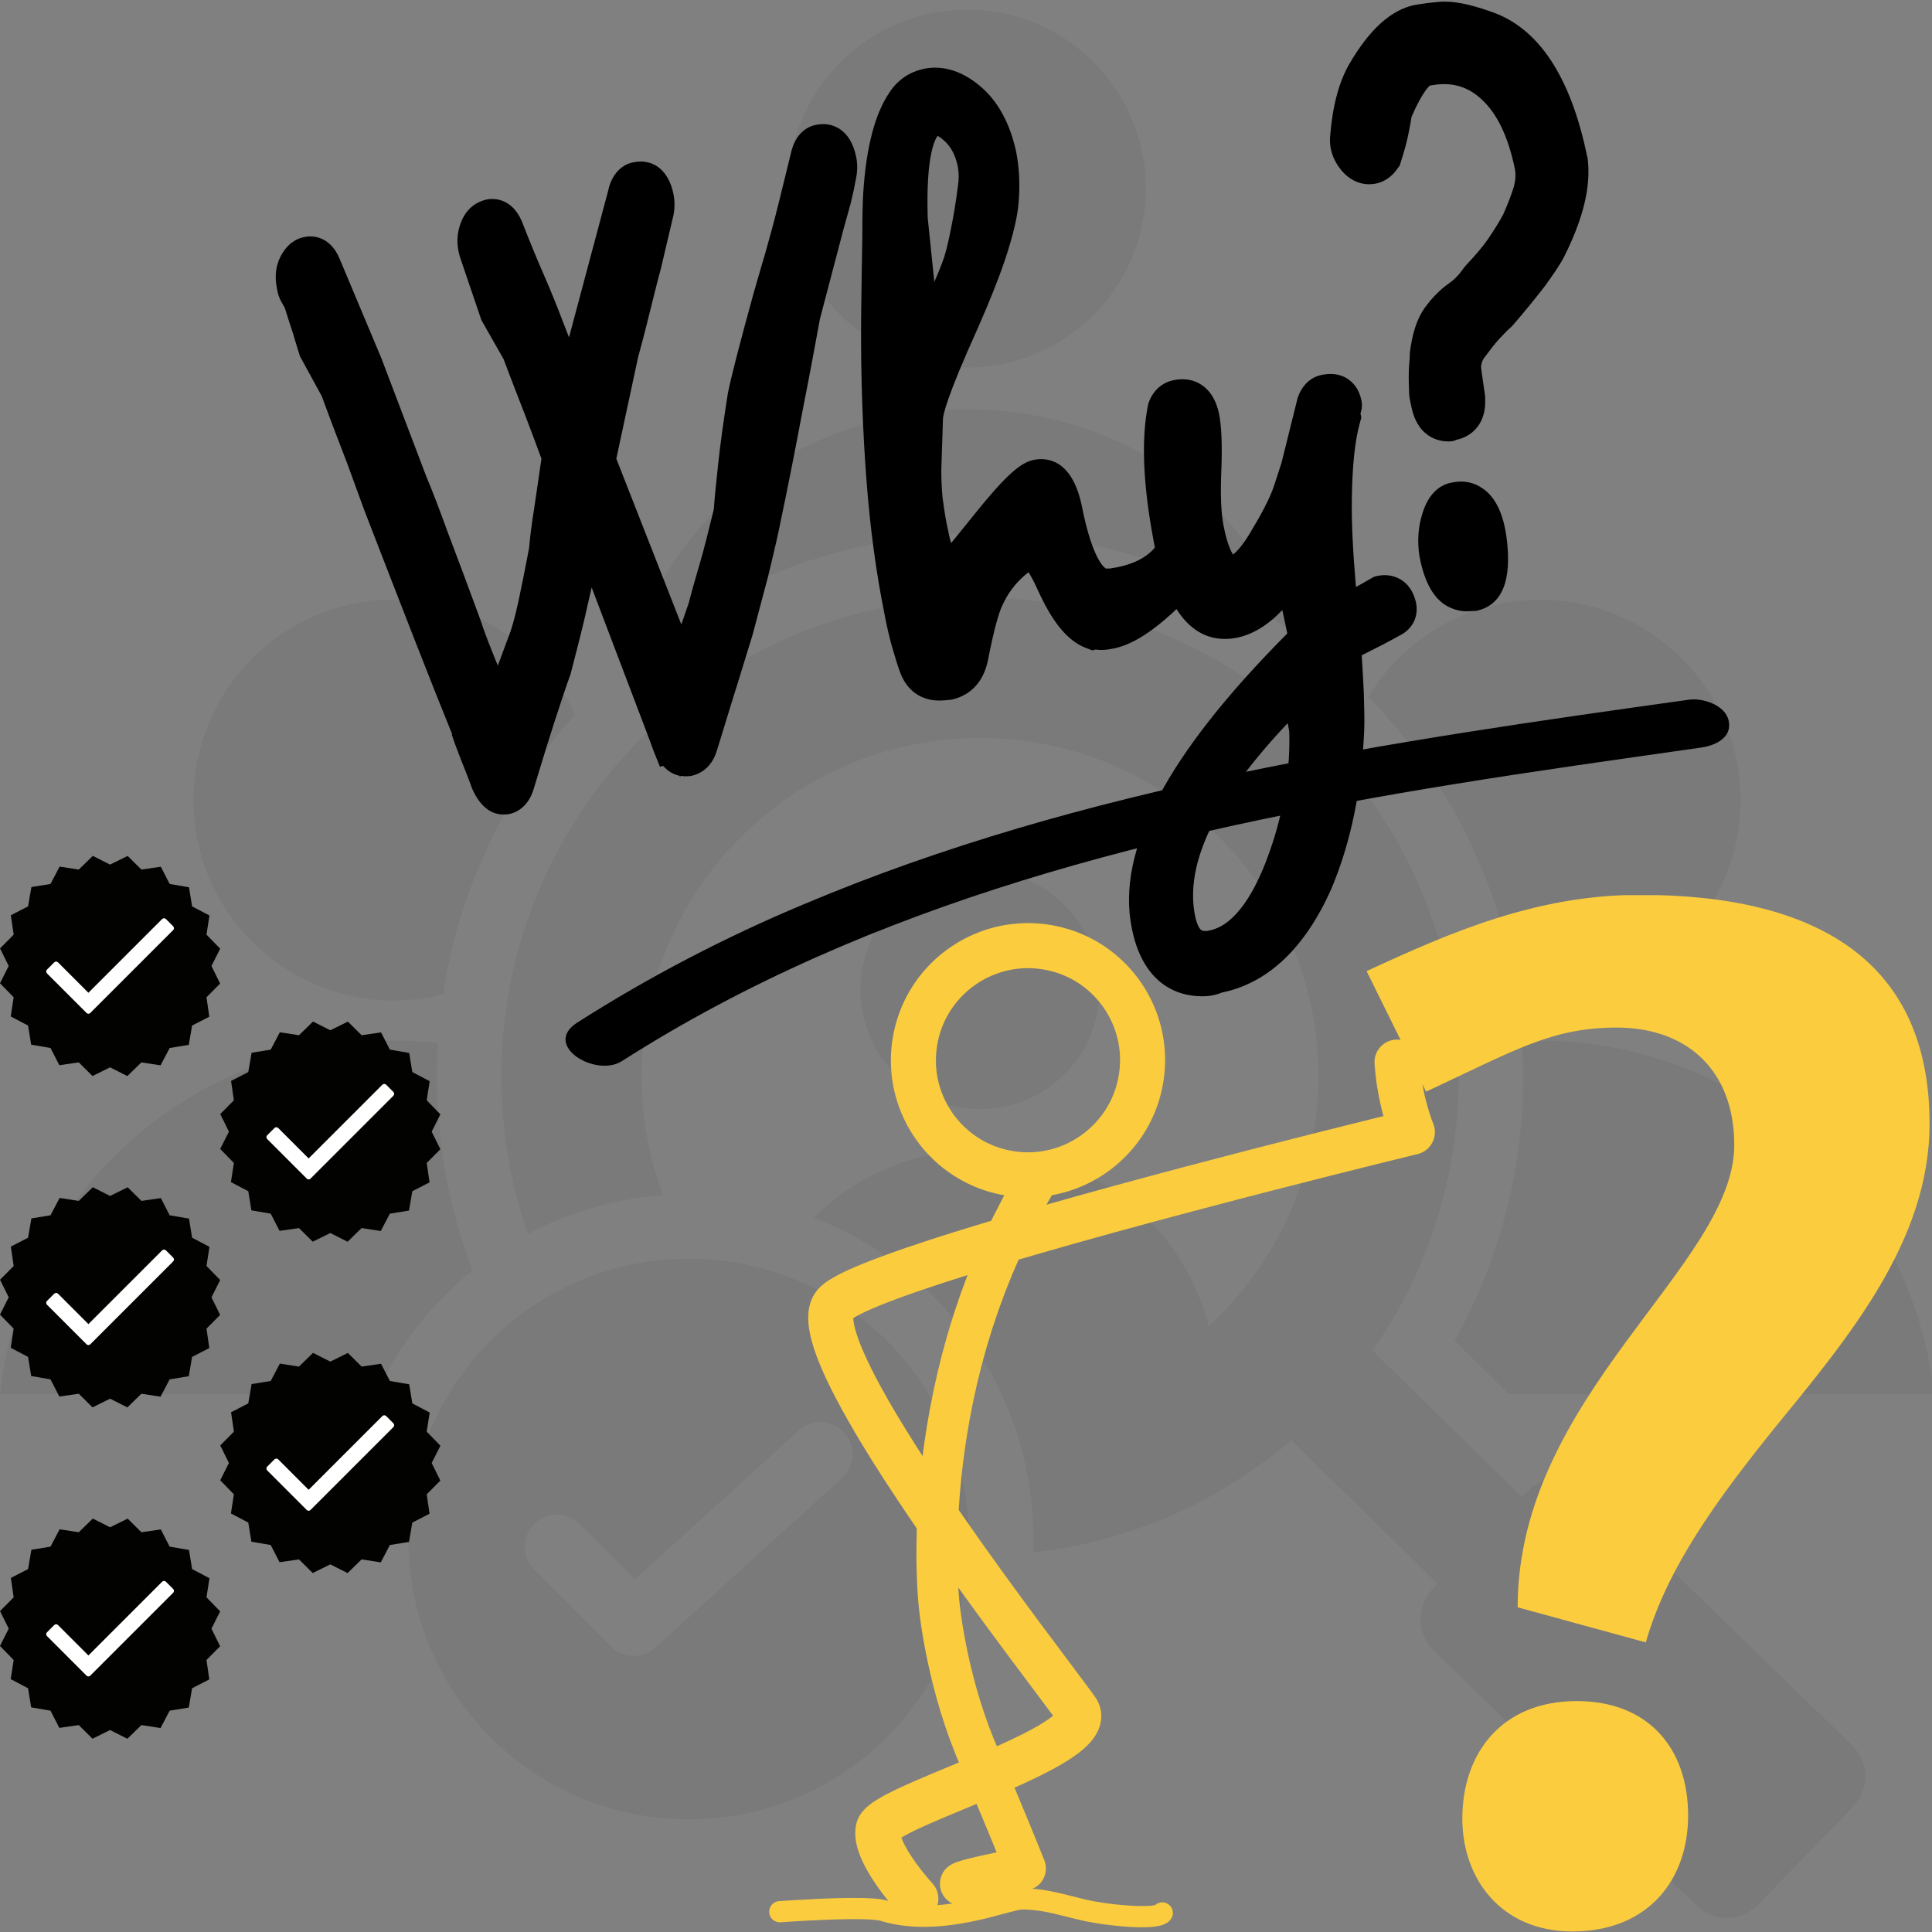
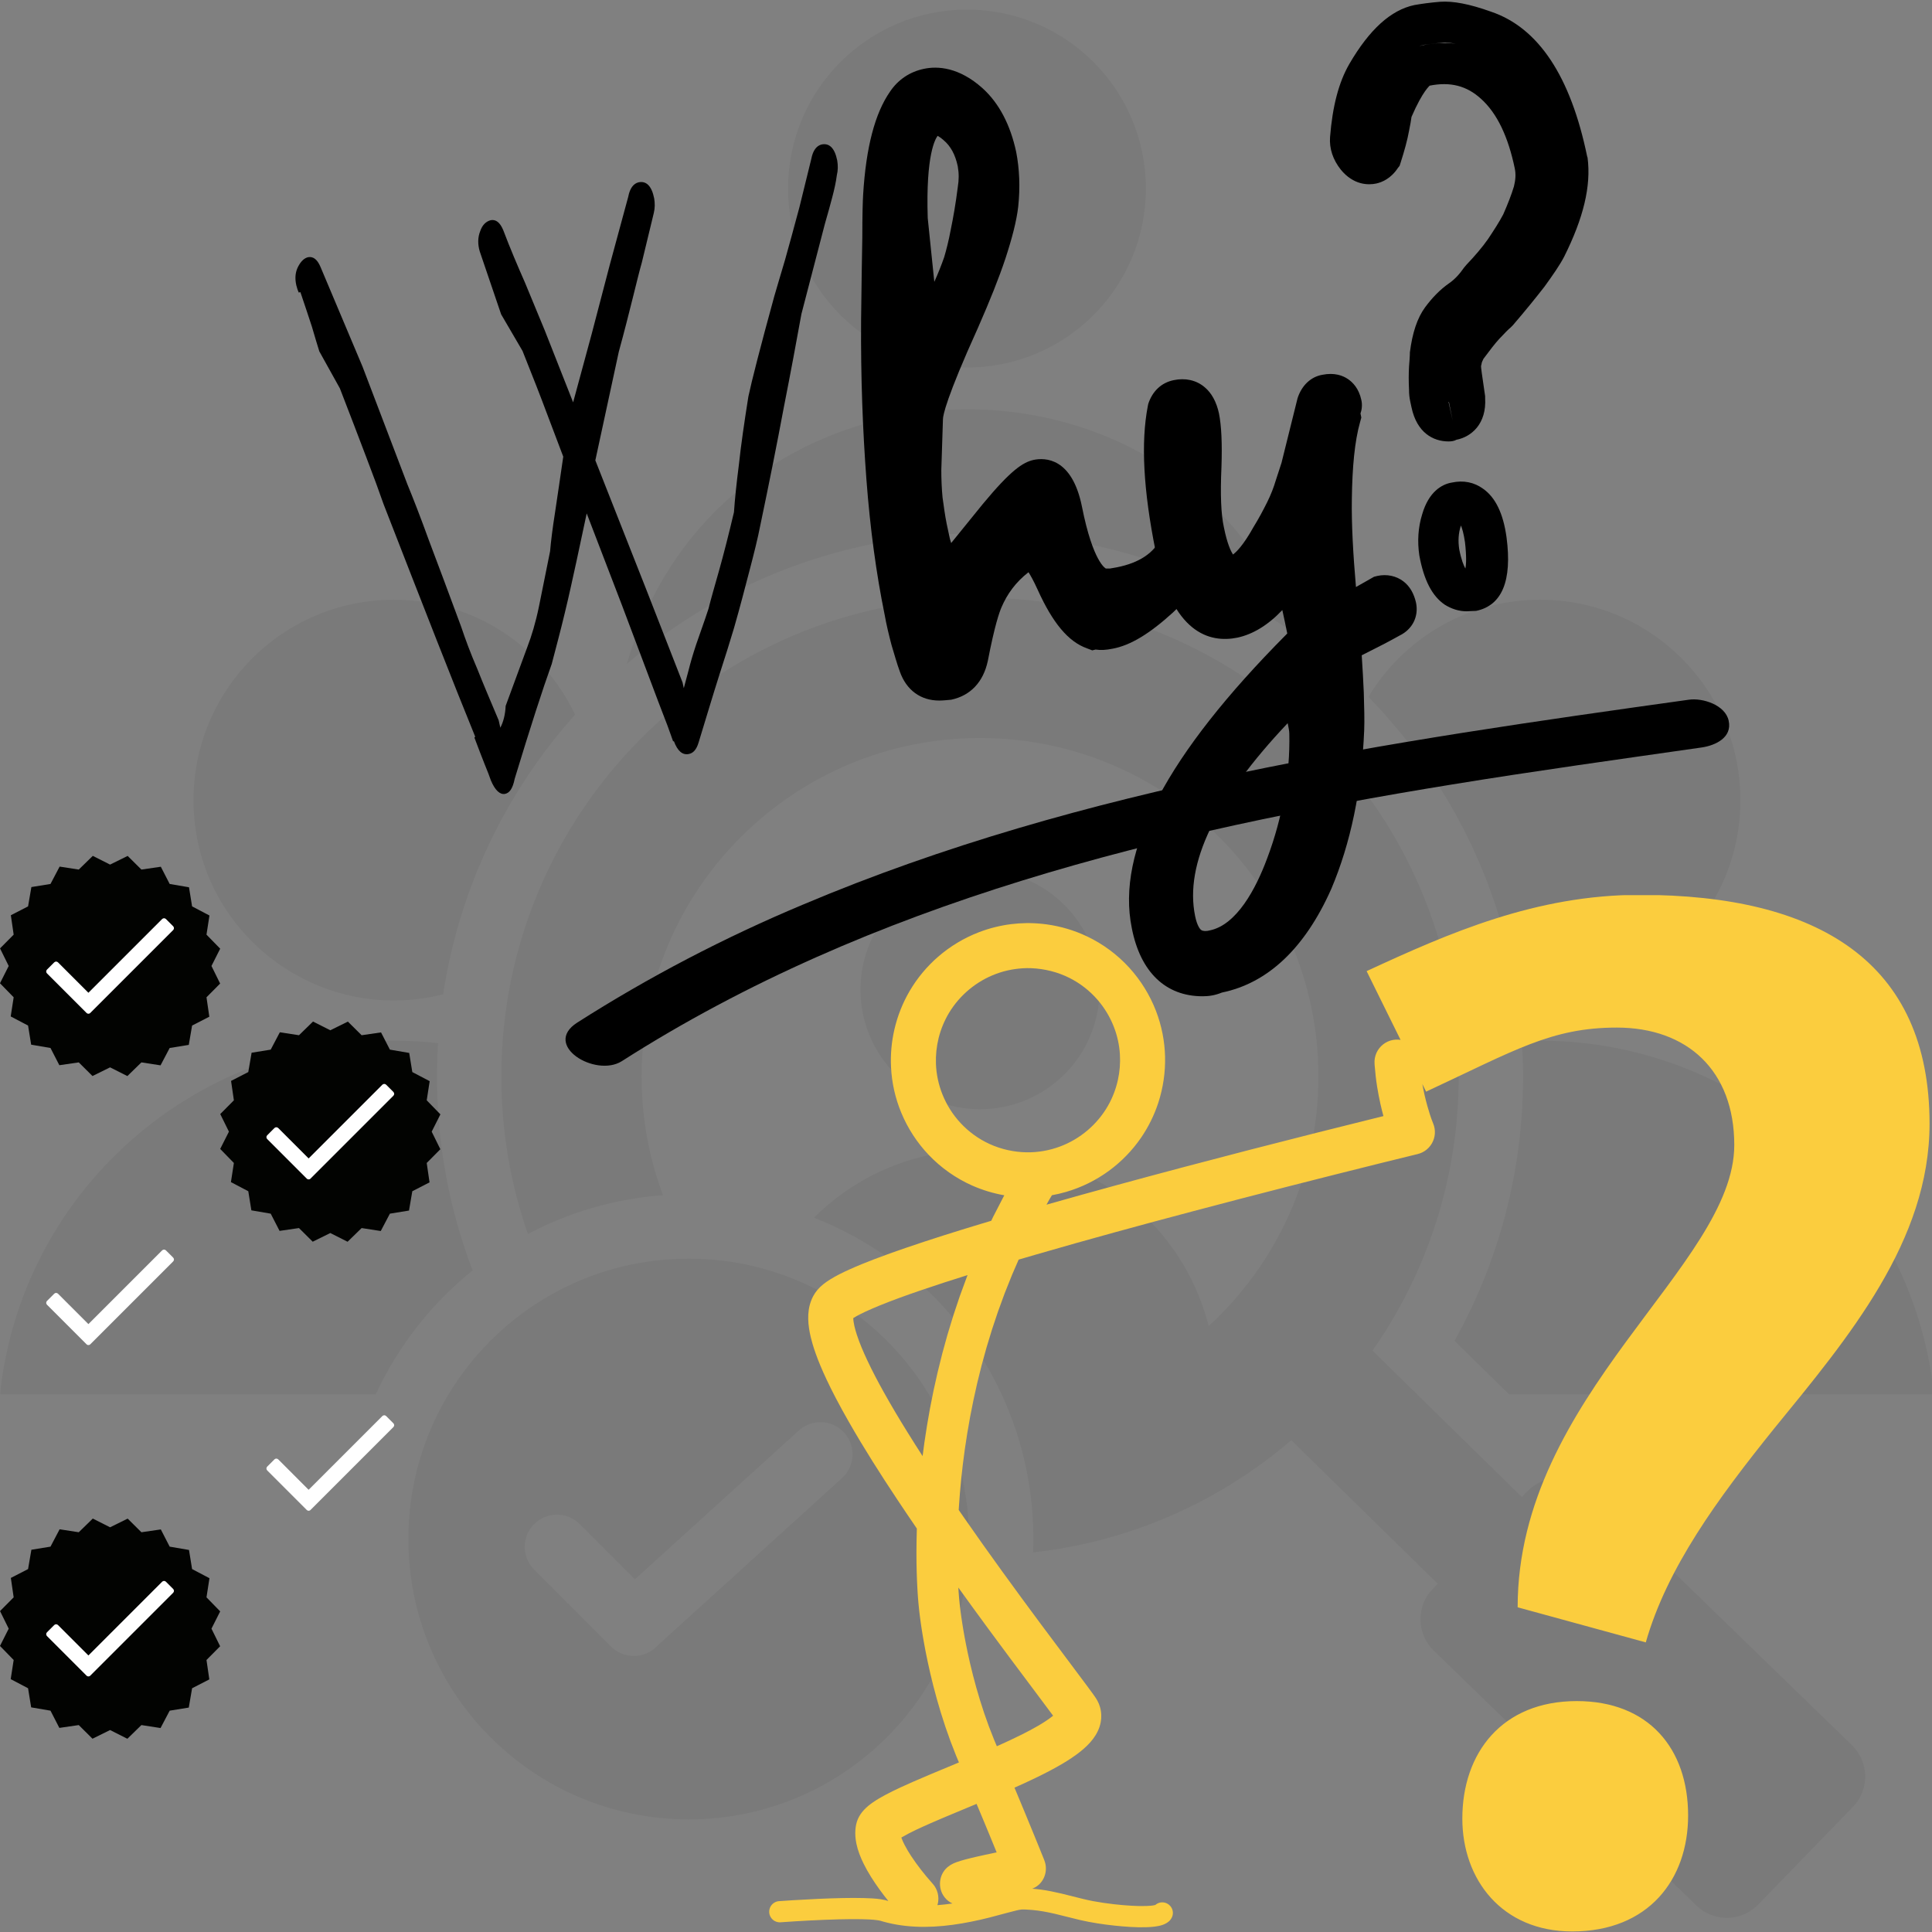
<svg xmlns="http://www.w3.org/2000/svg" width="1000" viewBox="0 0 750 750" height="1000" preserveAspectRatio="xMidYMid meet">
  <rect x="0" y="0" width="750" height="750" fill="#808080" stroke="none" />
  <defs>
    <filter x="0%" y="0%" width="100%" height="100%" id="2f9d37b2da" />
    <mask id="99c6b1df5e">
      <g filter="url(#2f9d37b2da)">
        <rect x="-75" width="900" fill="#000000" y="-75" height="900" fill-opacity="0.05" />
      </g>
    </mask>
    <clipPath id="a1d3304193">
      <path d="M 0 0.812 L 750 0.812 L 750 742 L 0 742 Z M 0 0.812 " clip-rule="nonzero" />
    </clipPath>
    <clipPath id="3c784e09b6">
      <rect x="0" width="750" y="0" height="744" />
    </clipPath>
    <clipPath id="00b5d26b31">
      <path d="M 298 347.508 L 749.949 347.508 L 749.949 749.984 L 298 749.984 Z M 298 347.508 " clip-rule="nonzero" />
    </clipPath>
    <clipPath id="effbfef79f">
      <path d="M 0 460.883 L 85.5 460.883 L 85.5 546.383 L 0 546.383 Z M 0 460.883 " clip-rule="nonzero" />
    </clipPath>
    <clipPath id="65f9a8eb6a">
      <path d="M 0 332.254 L 85.5 332.254 L 85.5 417.754 L 0 417.754 Z M 0 332.254 " clip-rule="nonzero" />
    </clipPath>
    <clipPath id="bf278aff85">
-       <path d="M 85.488 525.199 L 170.988 525.199 L 170.988 610.699 L 85.488 610.699 Z M 85.488 525.199 " clip-rule="nonzero" />
-     </clipPath>
+       </clipPath>
    <clipPath id="3f4f2e4513">
      <path d="M 0 589.512 L 85.5 589.512 L 85.5 675 L 0 675 Z M 0 589.512 " clip-rule="nonzero" />
    </clipPath>
    <clipPath id="859dfbec8f">
      <path d="M 85.488 396.57 L 170.988 396.57 L 170.988 482.07 L 85.488 482.07 Z M 85.488 396.57 " clip-rule="nonzero" />
    </clipPath>
  </defs>
  <g mask="url(#99c6b1df5e)">
    <g transform="matrix(1, 0, 0, 1, 0, 3)">
      <g clip-path="url(#3c784e09b6)">
        <g clip-path="url(#a1d3304193)">
          <path fill="#000000" d="M 380.441 204.023 C 328.109 204.023 280.227 223.105 243.371 254.691 C 279.629 128.398 457.277 121.48 503.789 243.883 C 469.109 218.809 426.504 204.023 380.441 204.023 Z M 375.375 139.66 C 413.727 139.66 444.812 108.562 444.812 70.203 C 444.812 31.844 413.727 0.746 375.375 0.746 C 337.027 0.746 305.938 31.844 305.938 70.203 C 305.938 108.566 337.027 139.66 375.375 139.66 Z M 675.613 307.594 C 675.613 264.645 640.809 229.828 597.871 229.828 C 569.582 229.828 544.824 244.945 531.223 267.539 C 561.754 298.797 582.66 339.504 589.133 384.867 C 635.148 390.016 675.613 354.129 675.613 307.594 Z M 590.812 401.164 C 593.43 441.77 584.512 481.938 564.66 517.516 L 585.82 538.258 L 750.75 538.258 C 742.102 457.445 671.863 397.492 590.812 401.164 Z M 183.449 490.172 C 172.68 462 168.199 432.031 170.023 401.957 C 85.613 392.586 9.082 453.387 0 538.258 L 145.863 538.258 C 154.566 519.461 167.504 503.023 183.449 490.172 Z M 376.145 594.445 C 376.145 654.547 327.434 703.273 267.344 703.273 C 207.258 703.273 158.547 654.551 158.547 594.445 C 158.547 534.344 207.258 485.621 267.344 485.621 C 327.434 485.621 376.145 534.344 376.145 594.445 Z M 327.73 553.148 C 323.09 548.043 315.188 547.672 310.09 552.316 L 246.465 610.07 L 225.043 588.645 C 220.156 583.758 212.238 583.758 207.352 588.645 C 202.465 593.531 202.465 601.453 207.352 606.34 L 237.188 636.184 C 242.074 641.074 250.105 641.082 254.945 636.113 L 326.902 570.797 C 332.004 566.152 332.375 558.25 327.73 553.148 Z M 172.016 382.98 C 178.301 341.633 196.59 304.23 223.215 274.438 C 210.773 248.074 183.957 229.828 152.879 229.828 C 109.941 229.828 75.133 264.648 75.133 307.594 C 75.137 358.59 123.234 395.332 172.016 382.98 Z M 616.91 575.484 C 610.246 569.016 599.492 569.176 593.027 575.844 L 590.781 578.16 L 532.785 521.316 C 553.871 491.176 566.246 454.492 566.246 414.91 C 566.246 312.262 483.059 229.051 380.441 229.051 C 277.824 229.051 194.637 312.262 194.637 414.91 C 194.637 436.32 198.266 456.883 204.93 476.023 C 220.785 467.641 238.527 462.352 257.352 460.961 C 251.988 446.629 249.055 431.113 249.055 414.91 C 249.055 342.324 307.879 283.484 380.441 283.484 C 453.004 283.484 511.828 342.324 511.828 414.91 C 511.828 453.25 495.41 487.754 469.227 511.777 C 451.344 443.188 365.617 420.664 315.977 469.707 C 365.84 489.172 401.168 537.68 401.168 594.445 C 401.168 596.18 401.125 597.902 401.059 599.621 C 439.113 595.418 473.699 579.715 501.281 556.074 L 558.141 611.809 L 556.188 613.82 C 549.719 620.488 549.879 631.242 556.547 637.715 L 658.582 736.75 C 665.25 743.223 675.996 743.062 682.469 736.391 L 719.309 698.418 C 725.777 691.746 725.613 680.996 718.949 674.523 Z M 426.832 381.18 C 426.832 355.555 406.062 334.777 380.445 334.777 C 354.824 334.777 334.055 355.555 334.055 381.18 C 334.055 406.809 354.824 427.582 380.445 427.582 C 406.062 427.582 426.832 406.809 426.832 381.18 Z M 426.832 381.18 " fill-opacity="1" fill-rule="nonzero" />
        </g>
      </g>
    </g>
  </g>
  <g clip-path="url(#00b5d26b31)">
    <path fill="#fbcd3e" d="M 612.09 660.359 C 583.07 660.359 567.676 680.492 567.676 705.961 C 567.676 729.648 583.07 749.785 610.312 749.785 C 639.926 749.785 655.324 729.648 655.324 704.773 C 655.324 678.719 639.926 660.359 612.09 660.359 Z M 543.695 403.68 L 530.52 376.992 C 562.496 362.188 596.254 347.383 636.523 347.383 C 705.816 347.383 749.047 373.438 749.047 436.215 C 749.047 481.816 717.66 519.125 688.641 554.66 C 666.727 581.898 647.184 608.551 638.895 637.57 L 589.148 623.949 C 589.148 541.629 673.242 491.289 673.242 444.504 C 673.242 415.488 654.883 398.906 627.641 398.906 C 602.176 398.906 587.965 407.789 553.613 423.777 L 552.148 420.812 C 552.66 423.668 553.301 426.496 554.086 429.301 C 554.738 431.617 555.457 433.949 556.371 436.18 L 556.703 437.129 C 556.773 437.453 556.867 437.777 556.914 438.105 C 557.023 438.77 557.051 439.438 557.008 440.109 C 556.82 442.801 555.359 445.312 553.105 446.797 C 552.543 447.172 551.945 447.473 551.316 447.703 C 551.004 447.816 550.68 447.898 550.355 448 C 545.703 449.133 541.051 450.281 536.395 451.43 C 511.906 457.52 487.449 463.754 463.059 470.219 C 442.812 475.586 422.609 481.09 402.492 486.926 C 400.141 487.605 397.789 488.293 395.441 488.98 L 392.91 494.812 L 390.031 502.012 L 387.418 509.16 L 385.055 516.234 L 382.934 523.23 L 381.035 530.125 L 379.359 536.898 L 377.891 543.531 L 376.602 550.02 L 375.5 556.336 L 374.562 562.465 L 373.781 568.395 L 373.145 574.109 L 372.641 579.582 L 372.254 584.805 L 372.176 586.168 C 372.934 587.262 373.688 588.359 374.445 589.449 C 383.996 603.188 393.848 616.719 403.82 630.156 C 409.953 638.406 416.164 646.602 422.289 654.859 C 422.844 655.617 423.398 656.371 423.949 657.129 C 424.66 658.121 425.41 659.113 426 660.188 C 426.406 660.93 426.73 661.715 426.973 662.52 C 427.301 663.598 427.48 664.719 427.508 665.844 C 427.539 666.742 427.465 667.641 427.301 668.523 C 427.18 669.188 427.004 669.84 426.793 670.469 C 425.273 674.922 421.68 678.316 417.992 681.035 C 417.336 681.516 416.68 681.98 416.004 682.43 C 414.848 683.207 413.66 683.949 412.453 684.668 C 410.922 685.57 409.371 686.434 407.797 687.266 C 405.855 688.297 403.887 689.285 401.906 690.238 C 399.23 691.531 396.535 692.766 393.82 693.973 L 394.691 696.051 L 396.254 699.801 L 397.738 703.367 L 399.121 706.727 L 400.398 709.832 L 401.562 712.664 L 402.594 715.195 L 403.273 716.867 L 403.68 717.863 L 404.047 718.773 L 404.371 719.582 L 404.656 720.281 L 404.895 720.879 L 405.094 721.367 L 405.242 721.734 L 405.34 721.988 L 405.395 722.125 L 405.398 722.141 C 407.094 726.375 405.191 731.242 401.145 733.016 C 401.004 733.082 400.855 733.137 400.707 733.191 C 401.797 733.273 402.891 733.383 403.973 733.523 C 406.715 733.891 409.418 734.457 412.105 735.09 C 414.891 735.77 417.66 736.496 420.441 737.168 C 421.73 737.473 423.012 737.77 424.312 738.012 C 427.004 738.52 429.719 738.906 432.438 739.219 C 434.66 739.469 436.887 739.672 439.117 739.797 C 441.07 739.914 443.027 739.973 444.984 739.906 C 446.152 739.863 447.367 739.809 448.5 739.504 L 448.508 739.496 L 448.727 739.316 L 449.125 739.047 C 449.27 738.977 449.406 738.895 449.555 738.832 C 450.141 738.574 450.781 738.461 451.418 738.492 C 453.215 738.594 454.777 739.887 455.203 741.637 C 455.312 742.102 455.344 742.582 455.289 743.062 C 455.195 743.879 454.855 744.59 454.363 745.23 C 453.602 746.23 452.41 746.871 451.246 747.266 C 450.254 747.602 449.215 747.789 448.176 747.918 C 447.043 748.055 445.902 748.121 444.766 748.148 C 440.734 748.25 436.695 747.945 432.691 747.523 C 428.199 747.047 423.738 746.371 419.332 745.363 C 416.031 744.586 412.766 743.695 409.465 742.926 C 406.551 742.254 403.613 741.695 400.629 741.438 C 399.855 741.367 399.078 741.324 398.305 741.289 C 397.719 741.27 397.098 741.215 396.512 741.273 C 395.875 741.34 395.238 741.48 394.613 741.629 C 393.543 741.875 392.488 742.156 391.43 742.441 C 389 743.094 386.57 743.75 384.137 744.379 C 382.977 744.664 381.82 744.941 380.664 745.215 C 371.156 747.371 361.328 748.699 351.586 747.629 C 349.254 747.371 346.945 746.977 344.664 746.43 C 344.09 746.289 343.512 746.145 342.938 745.984 C 342.516 745.863 342.094 745.727 341.664 745.609 C 341.375 745.547 341.09 745.488 340.801 745.445 C 338.727 745.148 336.621 745.078 334.527 745.035 C 331.57 744.977 328.609 745.02 325.652 745.09 C 318.098 745.281 310.547 745.699 303 746.23 L 302.523 746.234 C 302.363 746.219 302.207 746.215 302.047 746.188 C 301.574 746.109 301.121 745.949 300.699 745.715 C 299.43 745.004 298.621 743.633 298.598 742.172 C 298.594 741.695 298.676 741.219 298.828 740.762 C 298.988 740.312 299.227 739.891 299.531 739.52 C 300.039 738.898 300.727 738.438 301.488 738.195 C 301.895 738.07 302.004 738.078 302.426 738.023 C 304.219 737.895 306.012 737.773 307.805 737.664 C 314.27 737.281 320.73 736.945 327.207 736.82 C 329.953 736.77 332.707 736.75 335.457 736.828 C 337.656 736.883 339.879 736.973 342.055 737.309 C 342.594 737.391 343.125 737.496 343.648 737.621 C 343.992 737.711 344.332 737.82 344.672 737.918 C 344.73 737.934 344.789 737.949 344.852 737.965 C 343.688 736.52 342.559 735.043 341.473 733.543 C 339.172 730.355 337.016 727.039 335.27 723.508 C 334.047 721.027 333.02 718.43 332.453 715.715 C 332.098 713.973 331.934 712.184 332.059 710.41 C 332.164 708.969 332.441 707.535 333.008 706.207 C 334.191 703.426 336.461 701.336 338.902 699.648 C 340.383 698.621 341.945 697.723 343.531 696.867 C 345.555 695.781 347.625 694.777 349.711 693.812 C 351.258 693.094 352.812 692.398 354.375 691.715 C 356.625 690.727 358.883 689.766 361.145 688.812 C 364.844 687.262 368.551 685.727 372.254 684.18 L 371.184 681.613 L 368.973 675.926 L 366.992 670.328 L 365.234 664.848 L 363.676 659.535 L 362.312 654.43 L 361.125 649.574 L 360.117 645.02 L 359.461 641.824 L 359.07 639.797 L 358.715 637.855 L 358.391 636.023 L 358.098 634.297 L 357.84 632.676 L 357.609 631.176 L 357.414 629.801 L 357.242 628.547 L 357.098 627.43 L 356.977 626.449 L 356.875 625.609 L 356.801 624.918 L 356.746 624.387 L 356.707 624.008 L 356.699 623.996 L 356.699 623.953 L 356.684 623.785 L 356.652 623.492 L 356.609 623.07 L 356.527 622.211 L 356.395 620.68 L 356.25 618.707 L 356.109 616.293 L 355.973 613.469 L 355.863 610.25 L 355.785 606.652 L 355.762 602.688 L 355.801 598.371 L 355.91 593.727 L 355.922 593.387 C 353.367 589.652 350.828 585.902 348.328 582.129 C 341.773 572.266 335.402 562.266 329.531 551.98 C 327.781 548.93 326.082 545.848 324.453 542.73 C 323.195 540.328 321.984 537.91 320.84 535.461 C 319.984 533.645 319.168 531.812 318.398 529.965 C 317.773 528.453 317.18 526.93 316.633 525.387 C 316.188 524.148 315.777 522.891 315.41 521.625 C 315.176 520.82 314.953 520.004 314.758 519.184 C 313.66 514.602 313.156 509.602 314.824 505.082 C 315.07 504.418 315.359 503.766 315.695 503.145 C 316.156 502.289 316.699 501.484 317.324 500.746 C 318.672 499.145 320.379 497.871 322.137 496.762 C 324.52 495.266 327.062 494.02 329.625 492.859 C 332.832 491.406 336.105 490.086 339.402 488.828 C 343.375 487.305 347.391 485.879 351.414 484.496 C 361.176 481.145 371.023 478.062 380.898 475.074 C 382.199 474.688 383.504 474.297 384.805 473.906 L 385.508 472.426 L 389.516 464.664 L 389.875 464.012 C 385.605 463.266 381.422 462.004 377.449 460.25 C 371.121 457.445 365.363 453.398 360.582 448.395 C 356.027 443.621 352.363 438 349.848 431.898 C 347.531 426.301 346.188 420.305 345.895 414.258 C 345.652 409.316 346.105 404.348 347.227 399.535 C 348.434 394.348 350.418 389.34 353.105 384.742 C 356.031 379.734 359.789 375.215 364.168 371.41 C 368.836 367.363 374.203 364.129 379.969 361.906 C 383.992 360.352 388.211 359.293 392.492 358.754 C 394.453 358.508 396.422 358.387 398.402 358.348 C 399.07 358.344 399.066 358.344 399.734 358.348 C 401.977 358.391 404.215 358.547 406.438 358.859 C 411.773 359.605 416.996 361.148 421.871 363.453 C 428.117 366.402 433.762 370.586 438.41 375.691 C 442.852 380.578 446.379 386.281 448.754 392.445 C 450.934 398.109 452.137 404.148 452.277 410.219 C 452.422 416.297 451.516 422.395 449.621 428.176 C 448.047 432.973 445.785 437.543 442.926 441.703 C 439.531 446.637 435.297 450.992 430.461 454.523 C 425.465 458.18 419.832 460.957 413.887 462.688 C 412.066 463.219 410.219 463.652 408.355 463.988 L 407.312 465.73 L 406.246 467.652 C 415.172 465.113 424.121 462.629 433.074 460.184 C 467.605 450.746 502.289 441.855 537.039 433.266 L 537.047 433.266 C 536.824 432.445 536.617 431.629 536.414 430.82 C 536.129 429.633 536.129 429.641 535.859 428.461 C 535.383 426.273 534.949 424.086 534.602 421.875 C 534.168 419.148 533.863 416.406 533.648 413.656 L 533.598 412.898 C 533.594 412.547 533.57 412.195 533.59 411.844 C 533.625 411.137 533.746 410.441 533.957 409.766 C 534.777 407.043 536.945 404.848 539.652 403.98 C 540.328 403.77 541.02 403.633 541.727 403.586 C 542.078 403.559 542.43 403.582 542.777 403.578 Z M 448.184 739.816 L 448.066 739.934 L 448.035 739.973 C 448.082 739.918 448.23 739.766 448.184 739.816 Z M 379.102 700.262 C 374.809 702.051 370.516 703.828 366.227 705.637 C 364.613 706.328 363.008 707.02 361.402 707.715 C 357.566 709.414 353.703 711.109 350.082 713.234 L 349.906 713.348 C 350.242 714.332 350.691 715.281 351.168 716.207 C 351.918 717.668 352.77 719.074 353.668 720.453 C 356.109 724.176 358.895 727.684 361.852 731.012 L 362.008 731.188 C 362.598 731.918 362.781 732.078 363.227 732.906 C 363.902 734.145 364.262 735.547 364.277 736.957 C 364.289 737.84 364.164 738.73 363.906 739.578 C 365.859 739.43 367.805 739.207 369.742 738.922 C 368.605 738.418 367.562 737.633 366.727 736.57 C 363.922 733.035 364.398 727.801 367.777 724.867 L 368.98 723.988 L 370.168 723.359 L 371.371 722.871 L 372.883 722.371 L 374.609 721.879 L 376.559 721.383 L 378.695 720.867 L 382.121 720.102 L 386.758 719.121 L 386.902 719.094 L 385.801 716.398 L 384.535 713.316 L 383.164 709.988 L 381.695 706.449 L 380.137 702.734 Z M 372.027 616.289 L 372.109 617.648 L 372.242 619.414 L 372.352 620.738 L 372.422 621.422 L 372.449 621.727 L 372.473 621.93 L 372.484 622.012 L 372.477 621.992 C 372.488 622.062 372.492 622.137 372.504 622.211 L 372.504 622.23 L 372.516 622.367 L 372.543 622.648 L 372.594 623.086 L 372.656 623.672 L 372.746 624.41 L 372.852 625.285 L 372.988 626.293 L 373.141 627.426 L 373.328 628.688 L 373.535 630.062 L 373.777 631.555 L 374.039 633.148 L 374.34 634.848 L 374.672 636.641 L 375.039 638.527 L 375.652 641.535 L 376.602 645.805 L 377.707 650.316 L 378.977 655.055 L 380.422 659.969 L 382.051 665.02 L 383.871 670.156 L 385.902 675.34 L 386.961 677.867 L 386.926 677.789 L 386.969 677.895 C 390.234 676.441 393.469 674.938 396.66 673.344 C 398.777 672.285 400.875 671.176 402.926 669.988 C 404.945 668.82 406.918 667.562 408.734 666.102 L 408.812 666.035 C 406.129 662.395 403.402 658.777 400.691 655.16 C 397.719 651.199 394.75 647.238 391.789 643.266 C 389 639.512 386.215 635.75 383.438 631.988 C 379.609 626.773 375.805 621.539 372.027 616.289 Z M 356.699 623.965 L 356.707 624.008 L 356.699 623.965 L 356.684 623.805 L 356.684 623.785 Z M 375.613 494.988 C 369.418 496.922 363.23 498.918 357.09 501.031 C 351.859 502.824 346.641 504.691 341.512 506.781 C 339.598 507.559 337.707 508.379 335.832 509.242 C 334.332 509.941 332.852 510.688 331.449 511.559 L 331.234 511.695 C 331.27 512.719 331.445 513.738 331.668 514.738 C 331.926 515.867 332.25 516.988 332.605 518.09 C 333.715 521.492 335.141 524.797 336.66 528.035 C 338.621 532.215 340.781 536.305 343.023 540.336 C 345.949 545.582 349.023 550.738 352.188 555.836 C 354.145 558.996 356.137 562.133 358.152 565.254 L 358.871 559.84 L 359.871 553.344 L 361.043 546.641 L 362.41 539.766 L 363.984 532.719 L 365.77 525.523 L 367.789 518.191 L 370.055 510.758 L 372.574 503.219 L 375.371 495.594 Z M 398.617 375.824 C 394.539 375.902 390.496 376.629 386.664 378.062 C 379.102 380.875 372.582 386.266 368.418 393.184 C 366.582 396.246 365.211 399.578 364.355 403.043 C 363.562 406.285 363.211 409.629 363.332 412.965 C 363.48 417.023 364.336 421.051 365.844 424.824 C 367.488 428.949 369.898 432.758 372.934 436.004 C 376.09 439.395 379.906 442.152 384.117 444.082 C 388.652 446.156 393.629 447.262 398.613 447.328 C 402.98 447.383 407.359 446.621 411.453 445.094 C 419.301 442.176 426.008 436.488 430.141 429.211 C 431.914 426.09 433.203 422.707 433.969 419.211 C 434.684 415.965 434.949 412.625 434.746 409.305 C 434.523 405.688 433.746 402.105 432.438 398.723 C 430.949 394.852 428.777 391.242 426.055 388.105 C 423.031 384.613 419.324 381.723 415.195 379.645 C 410.598 377.332 405.543 376.078 400.406 375.852 C 399.812 375.828 399.215 375.824 398.617 375.824 Z M 398.617 375.824 " fill-opacity="1" fill-rule="evenodd" />
  </g>
  <path fill="#000000" d="M 195.98 308.195 C 194.062 308.516 192.145 306.758 190.551 302.926 C 190.07 301.488 189.273 299.414 188.152 296.699 C 187.035 293.984 185.758 290.473 184.16 286.32 L 184.48 286 C 176.336 266.043 164.52 235.867 148.871 195.633 C 147.273 191.004 145.035 184.934 142.164 177.43 C 139.289 169.926 135.934 160.984 131.941 150.766 L 123.957 136.398 C 123.16 133.844 122.199 130.648 121.082 126.816 C 119.805 122.984 118.367 118.516 116.613 113.406 L 115.973 113.566 C 115.652 112.926 115.332 111.969 115.016 110.691 C 114.375 107.816 114.695 105.422 115.812 103.348 C 116.93 101.273 118.207 100.152 119.645 99.836 C 121.562 99.516 123.16 100.633 124.438 103.668 L 140.727 142.305 L 158.133 187.969 C 160.367 193.398 163.242 200.742 166.594 210.004 C 170.109 219.262 174.262 230.438 179.051 243.371 C 180.648 248.16 182.723 253.75 185.281 259.656 C 187.676 265.727 190.551 272.43 193.582 279.617 L 194.223 282.488 C 195.34 280.414 196.137 277.539 196.297 274.027 L 204.762 251.035 C 206.359 246.883 207.957 241.617 209.234 235.391 C 210.512 229.16 211.949 221.977 213.547 213.992 C 213.863 210.16 214.504 205.055 215.461 198.984 C 216.418 192.918 217.379 185.734 218.656 177.273 C 217.059 173.121 214.98 167.531 212.426 160.828 C 209.871 153.961 206.68 145.816 202.844 136.238 L 194.543 122.027 L 186.238 97.602 C 185.438 94.887 185.438 92.172 186.398 89.777 C 187.195 87.383 188.633 85.945 190.551 85.465 C 192.465 85.145 194.062 86.262 195.34 89.297 C 198.055 96.48 200.93 103.188 203.805 109.734 C 206.52 116.281 209.074 122.508 211.469 128.254 L 222.488 156.195 L 229.676 129.691 L 236.699 102.867 L 243.887 76.363 C 244.523 73.012 245.961 71.254 247.879 70.777 C 250.914 70.137 252.988 72.215 253.949 77.004 C 254.266 78.918 254.266 80.836 253.789 82.75 L 249.156 101.91 C 248.199 105.262 247.082 109.895 245.645 115.641 C 244.207 121.391 242.449 128.414 240.215 136.559 L 231.109 178.707 L 250.754 228.523 L 264.965 264.926 L 265.445 267.16 L 267.363 259.977 C 268 257.422 268.957 254.07 270.234 250.238 C 271.512 246.406 273.27 241.773 275.027 236.348 C 275.984 232.516 277.422 227.566 279.18 221.34 C 280.934 215.113 282.852 207.605 284.926 198.824 C 285.246 194.035 285.887 187.809 286.844 180.305 C 287.641 172.801 288.922 164.02 290.516 153.961 C 291.793 147.895 295.148 134.801 300.578 115.004 C 301.695 111.332 302.973 106.699 304.73 100.953 C 306.328 95.203 308.242 88.34 310.32 80.516 L 314.949 61.676 C 315.59 58.324 317.027 56.566 318.941 56.086 C 321.977 55.449 324.051 57.523 325.012 62.312 C 325.328 64.23 325.328 66.145 324.852 68.062 C 324.531 70.617 323.895 73.492 323.094 76.523 C 322.297 79.559 321.336 83.07 320.219 86.902 L 311.117 121.867 C 309.199 132.406 306.965 144.539 304.25 158.273 C 301.695 172.004 298.66 187.172 295.148 203.934 C 294.191 208.883 292.754 214.633 290.996 221.34 C 289.238 228.043 287.324 235.547 284.926 243.852 C 283.492 248.641 281.574 254.867 279.18 262.211 C 276.785 269.715 274.227 278.34 271.195 288.238 C 270.395 290.953 269.117 292.387 267.363 292.707 C 264.965 293.188 263.051 291.59 261.613 287.758 L 261.293 287.758 C 260.812 286.32 260.016 284.246 259.059 281.531 C 258.098 278.977 256.82 275.785 255.383 271.953 L 241.492 235.07 L 227.758 199.305 L 223.766 217.984 C 222.328 224.531 220.891 231.238 219.293 237.785 C 217.695 244.488 215.941 251.035 214.184 257.742 C 210.672 267.48 205.879 282.328 199.812 302.289 C 199.012 306.277 197.734 307.875 195.98 308.195 Z M 195.98 308.195 " fill-opacity="1" fill-rule="nonzero" />
-   <path fill="#000000" d="M 195.34 316.18 C 191.828 316.18 186.875 314.422 183.203 305.961 L 183.043 305.48 C 182.566 304.043 181.766 302.129 180.809 299.574 C 179.691 296.859 178.254 293.188 176.656 288.875 L 175.379 285.203 L 175.539 285.043 C 167.395 265.086 156.055 235.867 141.523 198.348 C 139.766 193.559 137.531 187.488 134.816 179.984 C 131.941 172.48 128.59 163.859 124.914 153.801 L 116.453 138.312 C 115.652 135.758 114.695 132.727 113.578 128.895 C 112.621 126.18 111.66 122.984 110.543 119.473 L 109.266 117.238 C 108.469 115.801 107.828 114.203 107.508 111.969 C 106.551 107.34 107.031 103.188 108.945 99.516 C 111.66 94.246 115.492 92.492 118.207 92.012 C 120.285 91.531 127.789 90.895 131.781 100.312 L 148.07 139.113 L 165.477 184.934 C 167.715 190.203 170.586 197.707 173.941 206.969 C 177.453 216.23 181.605 227.246 186.398 240.34 C 187.996 245.289 190.07 250.559 192.465 256.465 C 192.785 257.102 192.945 257.742 193.266 258.379 L 197.098 248.004 C 198.695 244.172 199.973 239.223 201.25 233.473 C 202.527 227.406 203.965 220.379 205.402 212.715 C 205.719 208.727 206.359 203.617 207.316 197.707 C 208.117 192.121 209.074 185.574 210.191 178.07 C 208.754 174.238 206.996 169.289 204.762 163.539 C 202.207 156.836 199.012 148.852 195.5 139.43 L 186.875 124.262 L 178.574 99.836 C 177.137 95.047 177.293 90.895 178.73 86.902 C 181.129 80.035 186.078 78.121 188.793 77.48 C 191.027 77.004 198.375 76.363 202.527 85.785 C 205.402 93.129 208.117 99.836 210.988 106.383 C 213.863 112.926 216.418 119.312 218.656 125.223 L 220.891 130.969 L 236.062 74.129 C 237.82 65.828 243.09 63.434 246.121 62.953 C 250.273 62.156 254.266 63.273 257.141 66.305 C 259.219 68.543 260.656 71.414 261.453 75.406 C 262.09 78.602 261.934 81.793 261.133 84.828 L 256.66 103.828 C 255.703 107.34 254.586 111.809 253.148 117.559 C 251.711 123.465 249.953 130.492 247.719 138.633 L 239.254 178.07 L 264.488 242.414 L 267.363 234.113 C 268.32 230.281 269.758 225.328 271.512 219.262 C 273.27 213.355 275.027 206.172 277.102 197.707 C 277.422 192.918 278.062 186.852 278.859 179.508 C 279.656 172.004 280.934 163.062 282.531 152.844 C 283.809 146.297 287.164 133.363 292.754 113.086 C 293.871 109.414 295.148 104.625 296.906 98.879 C 298.5 93.129 300.418 86.422 302.336 78.602 L 306.965 59.758 C 308.723 51.297 313.992 48.902 317.027 48.422 C 322.773 47.305 330.121 49.859 332.355 60.879 C 332.996 63.91 332.836 66.945 332.195 69.82 C 331.719 72.531 331.078 75.566 330.281 78.758 L 327.406 89.137 L 318.305 123.785 C 316.387 134.32 314.152 146.297 311.438 160.027 C 308.883 173.758 305.848 189.086 302.336 205.852 C 301.215 211.121 299.777 217.027 298.184 223.734 C 296.426 230.438 294.352 238.102 292.113 246.566 L 286.363 265.246 C 283.969 272.75 281.414 281.371 278.379 291.109 C 276.145 298.617 271.195 300.531 268.48 301.172 C 267.68 301.328 265.926 301.488 264.168 301.172 L 264.008 301.809 L 263.848 301.172 C 261.773 300.691 259.535 299.734 257.461 297.34 L 256.184 297.656 L 253.629 291.27 C 253.148 289.832 252.352 287.758 251.391 285.203 L 229.676 228.043 C 228.715 232.195 227.758 236.508 226.801 240.656 C 225.203 247.363 223.445 254.07 221.688 260.934 L 221.531 261.574 C 218.016 271.312 213.227 286.16 207.316 305.801 C 205.242 313.305 200.289 315.539 197.574 316.02 C 196.938 316.18 196.137 316.18 195.34 316.18 Z M 269.277 286.801 Z M 269.277 286.801 " fill-opacity="1" fill-rule="nonzero" />
  <path fill="#000000" d="M 367.488 263.648 C 362.059 264.766 358.547 262.852 356.789 258.062 C 355.672 255.188 354.715 251.836 353.754 248.32 C 352.797 244.809 352 240.977 351.039 236.824 C 347.848 221.496 345.609 204.414 344.172 185.574 C 342.738 166.734 342.098 146.297 342.098 124.262 C 342.258 110.852 342.418 100.152 342.578 92.012 C 342.578 83.867 342.738 78.602 342.895 76.047 C 344.016 59.121 347.047 47.145 351.84 39.961 C 353.914 36.77 356.629 34.852 360.145 34.215 C 365.414 33.098 370.523 35.012 375.793 39.801 C 381.062 44.59 384.574 51.457 386.332 60.398 C 387.449 66.305 387.77 72.531 387.133 79.238 C 386.492 84.027 385.055 90.254 382.5 97.602 C 380.105 104.945 376.59 113.727 372.121 123.945 C 362.859 144.379 358.227 156.996 357.746 162.102 L 357.109 182.223 C 357.109 186.371 357.27 190.203 357.59 194.035 C 358.066 197.867 358.547 201.379 359.344 204.895 C 359.664 206.488 359.984 207.926 360.301 209.203 C 360.621 210.641 360.941 212.078 361.582 213.516 C 363.496 219.262 365.73 221.816 368.605 221.18 C 370.363 220.859 371.961 219.742 373.398 217.824 L 387.449 200.422 C 394.957 191.48 399.906 186.691 402.461 186.211 C 407.094 185.254 410.125 189.246 412.043 198.188 C 416.195 218.945 422.105 229.16 429.77 228.523 C 430.727 228.523 431.527 228.523 432.484 228.363 C 433.441 228.203 434.242 228.043 435.039 227.883 C 446.379 225.648 453.883 220.379 457.875 212.078 C 458.832 210.32 459.949 209.363 461.07 209.043 C 462.348 208.727 463.305 209.684 463.625 211.918 C 463.941 213.516 463.625 215.27 462.664 217.188 C 460.75 220.699 456.438 225.648 449.73 232.035 C 442.066 239.062 435.52 243.051 430.09 244.172 C 428.172 244.488 426.414 244.648 424.977 244.172 L 424.34 244.328 C 419.547 242.574 414.598 236.348 409.648 225.648 C 405.496 216.07 401.344 212.078 397.352 213.516 C 389.527 218.625 384.098 225.172 381.062 233.152 C 379.465 236.664 377.551 244.012 375.312 255.348 C 374.516 259.816 371.801 262.852 367.488 263.648 Z M 352.316 85.145 L 357.27 132.887 C 361.262 128.254 364.613 123.305 367.328 118.195 C 370.043 113.086 372.281 107.816 374.195 102.391 C 375.152 99.195 376.113 95.363 377.07 90.574 C 378.027 85.785 378.988 80.195 379.945 73.809 C 380.582 70.297 380.582 66.625 379.785 62.953 C 378.508 56.887 375.953 51.938 371.801 48.266 C 367.648 44.59 363.977 43.633 360.781 45.391 C 354.234 49.062 351.52 62.312 352.316 85.145 Z M 352.316 85.145 " fill-opacity="1" fill-rule="nonzero" />
  <path fill="#000000" d="M 364.613 271.953 C 357.43 271.953 351.84 267.961 349.285 260.617 C 348.164 257.582 347.207 254.07 346.09 250.398 C 345.133 246.727 344.172 242.895 343.375 238.422 C 340.18 222.773 337.785 205.211 336.348 186.211 C 334.91 167.211 334.113 146.297 334.273 124.262 C 334.434 110.852 334.594 100.152 334.75 92.012 C 334.75 83.391 334.91 78.281 335.07 75.566 C 336.188 57.047 339.703 43.953 345.453 35.652 C 348.645 30.859 353.277 27.828 358.707 26.711 C 363.977 25.59 372.281 26.07 381.383 34.215 C 387.93 40.121 392.242 48.582 394.477 58.961 C 395.754 65.508 396.074 72.691 395.273 80.195 C 394.637 85.785 392.879 92.492 390.324 100.312 C 387.77 107.977 384.258 116.758 379.625 127.297 C 367.328 154.441 366.051 161.305 366.051 162.742 L 365.414 182.539 C 365.414 186.055 365.574 189.727 365.891 193.078 C 366.371 196.59 366.852 200.102 367.488 203.297 L 368.445 207.766 C 368.605 208.727 368.926 209.844 369.246 210.801 L 381.543 195.633 C 392.402 182.539 397.031 179.508 401.184 178.547 C 405.656 177.59 416.195 177.59 420.027 196.75 C 424.34 218.465 429.289 220.699 429.289 220.699 L 430.246 220.699 C 430.566 220.699 430.727 220.699 430.887 220.699 L 433.602 220.223 C 442.383 218.465 447.973 214.633 450.848 208.727 C 453.242 204.414 456.117 202.02 459.473 201.379 C 464.102 200.422 469.852 202.816 471.449 210.48 C 472.086 213.676 471.609 217.188 469.852 220.699 C 467.297 225.488 462.508 230.918 455.32 237.785 C 446.375 245.926 438.871 250.559 431.844 251.836 C 429.449 252.312 427.375 252.473 425.297 252.152 L 424.02 252.473 L 421.945 251.676 C 414.758 249.121 408.688 241.934 402.781 228.844 C 401.184 225.328 400.066 223.414 399.266 222.137 C 394.316 225.969 390.965 230.598 388.727 235.867 C 387.93 237.785 386.172 242.574 383.457 256.625 C 381.703 264.766 376.75 270.035 369.246 271.633 C 367.488 271.793 366.051 271.953 364.613 271.953 Z M 356.469 221.18 C 357.27 225.969 358.066 230.758 359.023 235.23 C 359.824 239.379 360.621 242.895 361.582 246.246 C 362.539 249.598 363.336 252.633 364.297 255.348 C 364.453 255.664 364.613 255.984 364.613 256.145 C 364.773 256.145 365.254 256.145 365.891 255.984 C 366.691 255.824 367.328 255.664 367.809 253.43 C 371.004 237.465 372.918 232.195 374.035 229.641 C 374.355 228.684 374.836 227.883 375.152 226.926 C 373.719 227.883 371.961 228.523 370.203 228.844 C 366.691 229.48 360.781 229.32 356.469 221.18 Z M 427.215 236.188 C 427.215 236.188 427.375 236.188 427.535 236.188 C 427.375 236.188 427.215 236.188 427.215 236.188 Z M 455.801 212.715 Z M 403.102 195.152 C 401.344 196.59 398.469 199.625 393.68 205.531 L 391.922 207.605 C 392.402 207.289 392.719 206.969 393.199 206.809 L 394.797 206.012 C 398.789 204.574 402.461 204.895 405.977 207.129 C 405.336 204.414 404.855 201.859 404.379 199.945 C 403.898 197.547 403.418 196.113 403.102 195.152 Z M 402.141 193.238 Z M 350.242 142.785 C 350.402 147.734 350.402 152.684 350.723 157.633 C 351.199 155.719 351.84 153.32 352.957 149.969 L 351.199 151.887 Z M 360.145 84.668 L 362.699 109.414 C 364.137 106.223 365.414 103.027 366.531 99.836 C 367.328 97.121 368.289 93.449 369.086 89.137 C 370.043 84.508 371.004 79.078 371.801 72.691 C 372.281 69.816 372.281 67.266 371.801 64.551 C 370.844 60.078 369.086 56.727 366.211 54.332 C 365.094 53.371 364.297 52.895 363.977 52.734 C 363.176 53.852 359.344 59.758 360.145 84.668 Z M 360.145 84.668 " fill-opacity="1" fill-rule="nonzero" />
  <path fill="#000000" d="M 472.566 378.129 C 458.672 381 450.211 374.457 446.855 358.648 C 441.426 331.824 460.75 296.062 504.824 251.676 C 505.781 251.035 506.902 249.758 508.18 248.004 C 506.742 241.773 505.465 236.027 504.664 230.758 C 503.867 225.488 503.387 220.699 503.066 216.547 C 501.629 218.625 500.195 220.699 498.758 222.773 C 497.32 224.852 495.562 227.086 493.805 229.16 C 488.695 235.23 483.586 238.742 478.637 239.699 C 467.777 241.934 460.27 232.836 456.117 212.398 C 451.488 189.887 450.527 172.164 453.086 159.23 C 453.723 156.996 455.16 155.719 457.078 155.398 C 461.387 154.441 464.102 156.836 465.223 162.262 C 466.02 166.414 466.34 172.801 466.02 181.422 C 465.539 192.598 465.859 200.902 466.977 206.648 C 469.531 219.262 473.523 225.012 478.953 223.895 C 483.266 223.094 488.059 217.984 493.168 208.883 C 495.242 205.531 497 202.18 498.598 198.984 C 500.195 195.793 501.473 192.598 502.43 189.406 L 504.824 182.539 L 509.617 164.02 L 511.051 157.633 C 511.691 155.398 512.969 154.121 514.727 153.801 C 517.918 153.164 519.836 154.281 520.473 157.312 C 520.633 157.793 520.473 158.43 520.156 159.391 L 519.676 160.508 L 519.996 162.422 C 517.758 170.566 516.641 181.102 516.48 194.355 C 516.324 207.449 517.281 223.254 519.355 241.457 L 535.805 232.035 C 538.84 231.398 540.754 232.836 541.395 236.348 C 541.715 238.262 541.074 239.699 539.16 240.496 C 534.688 243.051 528.301 246.246 519.836 250.559 C 520.473 257.902 520.793 264.289 521.113 269.875 C 521.273 275.465 521.434 280.254 521.273 284.086 C 520.316 306.438 516.324 325.918 509.137 342.844 C 500.352 363.117 488.059 375.094 472.566 378.129 Z M 471.129 369.027 C 482.469 366.793 491.891 355.773 499.395 336.297 C 502.59 327.676 504.984 319.051 506.582 310.43 C 508.02 301.809 508.816 293.188 508.656 284.566 C 508.336 281.691 507.699 278.496 506.742 275.145 C 505.145 271.473 503.227 269.715 501.312 270.195 C 500.512 270.355 499.555 270.832 498.598 271.793 L 497.957 271.633 C 465.379 304.844 451.488 333.422 456.438 357.211 C 458.035 366.633 463.145 370.625 471.129 369.027 Z M 471.129 369.027 " fill-opacity="1" fill-rule="nonzero" />
  <path fill="#000000" d="M 466.816 386.75 C 452.605 386.75 442.703 377.488 439.352 360.246 C 433.281 330.227 452.926 293.027 499.395 246.246 L 499.715 245.926 C 499.074 242.734 498.438 239.699 497.797 236.824 C 492.207 242.734 486.301 246.246 480.391 247.523 C 469.531 249.758 455 245.766 448.613 213.992 C 443.82 190.203 442.863 171.684 445.578 157.633 L 445.738 156.836 C 447.336 151.887 450.848 148.531 455.641 147.574 C 460.109 146.617 464.422 147.574 467.617 150.289 C 470.332 152.523 472.246 156.035 473.207 160.508 C 474.164 165.297 474.484 172.164 474.164 181.422 C 473.684 191.961 474.004 199.785 475.121 204.734 C 476.398 211.121 477.836 213.992 478.637 215.27 C 479.914 214.312 482.629 211.758 486.621 204.574 C 488.695 201.223 490.293 198.188 491.891 194.992 C 493.328 192.121 494.445 189.246 495.242 186.531 L 497.48 179.668 L 503.707 154.598 C 505.305 149.648 508.816 146.297 513.289 145.5 C 518.078 144.539 521.273 145.816 523.188 147.094 C 525.105 148.371 527.5 150.766 528.461 155.238 C 528.938 157.152 528.617 159.23 528.141 160.508 L 528.461 162.102 L 527.98 163.859 C 525.902 171.203 524.945 181.262 524.785 193.715 C 524.625 203.457 525.266 214.953 526.383 227.883 L 533.41 223.895 L 534.688 223.574 C 538.359 222.773 542.031 223.574 544.746 225.648 C 547.305 227.566 548.898 230.438 549.699 233.953 C 550.816 239.379 548.262 244.328 543.309 246.727 C 539.637 248.801 534.688 251.355 528.617 254.387 C 528.938 259.656 529.258 264.445 529.418 268.758 C 529.578 274.508 529.738 279.457 529.578 283.445 C 528.617 306.758 524.309 327.355 516.801 345.078 C 506.582 368.07 492.207 381.641 474.324 385.312 C 471.609 386.43 469.215 386.75 466.816 386.75 Z M 499.875 280.734 C 471.93 310.27 459.793 335.336 463.941 355.613 C 464.742 359.605 466.02 360.883 466.34 361.043 C 466.977 361.523 468.414 361.523 469.531 361.203 C 480.07 359.129 487.578 344.918 491.891 333.262 C 494.922 325.277 497.16 316.977 498.598 308.832 C 500.035 300.852 500.672 292.867 500.512 284.883 C 500.512 283.766 500.195 282.328 499.875 280.734 Z M 505.305 262.691 C 508.02 263.648 511.211 266.043 513.609 271.312 C 513.609 270.832 513.609 270.516 513.609 270.035 C 513.449 265.727 513.129 260.773 512.809 255.188 C 512.012 256.145 511.051 256.941 510.254 257.582 C 508.496 259.34 506.902 261.094 505.305 262.691 Z M 472.086 230.438 C 473.523 231.715 475.281 232.355 477.199 232.035 C 477.516 232.035 477.676 231.875 477.996 231.875 C 475.922 231.715 474.004 231.398 472.086 230.438 Z M 472.086 230.438 " fill-opacity="1" fill-rule="nonzero" />
-   <path fill="#000000" d="M 563.91 163.223 C 559.598 164.18 556.883 161.785 555.766 156.355 C 555.605 155.719 555.445 154.918 555.289 154.121 C 555.129 153.32 554.969 152.203 554.969 151.086 C 554.809 147.895 554.809 145.18 554.969 142.785 C 555.129 140.391 555.289 138.793 555.289 137.836 C 556.086 131.609 557.523 126.977 559.758 123.945 C 561.996 120.91 564.551 118.355 567.426 116.281 C 570.297 114.203 572.855 111.492 575.09 108.137 C 578.602 104.465 581.637 100.793 584.191 97.121 C 586.746 93.449 588.824 89.938 590.738 86.582 C 592.816 82.113 594.254 77.961 595.371 74.289 C 596.488 70.617 596.648 66.945 595.848 63.59 C 592.977 49.543 587.863 39.004 580.359 32.297 C 572.855 25.59 563.91 23.195 553.531 25.434 C 549.379 26.23 545.066 32.137 540.438 42.996 C 540.277 44.113 539.797 46.348 539.316 49.383 C 538.84 52.414 537.723 56.246 536.285 60.879 C 535.168 62.473 534.047 63.434 532.77 63.59 C 530.535 64.07 528.617 63.113 526.863 60.879 C 525.105 58.641 524.309 56.246 524.465 53.691 C 525.266 43.156 527.34 34.852 530.855 28.625 C 537.402 17.449 543.949 11.062 550.656 9.625 C 553.051 9.145 556.086 8.828 559.758 8.508 C 563.43 8.188 568.859 9.305 576.207 12.02 C 592.016 17.449 602.715 34.215 608.465 62.312 C 609.742 71.574 606.867 82.91 600.16 96.164 C 598.723 98.875 596.328 102.391 593.133 106.699 C 589.941 111.012 585.949 115.801 581.156 121.391 C 579.879 122.508 578.125 124.262 576.047 126.5 C 573.973 128.734 571.734 131.609 569.02 135.441 C 568.223 137.035 567.742 138.312 567.426 139.273 C 567.266 140.391 566.945 141.188 566.945 141.984 C 566.945 142.945 567.426 147.254 568.543 155.238 C 569.02 159.867 567.426 162.582 563.91 163.223 Z M 571.098 229.16 C 564.867 230.438 560.559 225.328 558.48 214.152 L 558.48 214.473 C 557.844 210.16 558.16 205.852 559.281 201.859 C 560.559 197.707 562.312 195.473 564.711 194.992 C 570.938 193.715 574.93 198.508 576.527 209.523 C 578.281 221.496 576.367 228.043 571.098 229.16 Z M 571.098 229.16 " fill-opacity="1" fill-rule="nonzero" />
  <path fill="#000000" d="M 569.34 237.305 C 566.305 237.305 563.434 236.348 560.875 234.75 C 555.926 231.398 552.73 225.172 550.977 215.59 C 550.176 210.16 550.496 204.734 552.094 199.625 C 554.648 190.844 559.758 187.969 563.59 187.332 C 568.062 186.371 572.215 187.172 575.727 189.727 C 580.52 193.078 583.555 199.305 584.832 208.566 C 587.066 225.488 583.074 235.07 573.012 237.145 C 571.574 237.145 570.457 237.305 569.34 237.305 Z M 569.5 221.496 C 569.5 221.496 569.66 221.496 569.5 221.496 Z M 566.465 213.195 C 567.266 217.348 568.223 219.582 568.859 220.699 C 569.18 219.102 569.34 216.07 568.703 210.48 C 568.223 207.129 567.582 205.055 567.105 203.934 C 567.105 203.934 567.105 204.094 567.105 204.094 C 566.148 206.969 565.988 210.004 566.465 213.195 Z M 566.305 202.34 Z M 568.062 201.859 Z M 562.312 171.363 C 556.406 171.363 550.016 168.012 547.941 158.113 L 547.461 155.875 C 547.145 154.441 546.984 153.004 546.984 151.246 C 546.824 148.211 546.824 145.18 546.984 142.305 C 547.145 140.07 547.305 138.473 547.305 137.516 L 547.305 136.875 C 548.262 129.215 550.176 123.465 553.211 119.312 C 555.926 115.641 558.961 112.449 562.633 109.895 C 564.711 108.457 566.625 106.383 568.383 103.828 L 569.34 102.707 C 572.535 99.355 575.41 96.004 577.645 92.809 C 579.879 89.457 581.957 86.262 583.555 83.23 C 585.309 79.238 586.746 75.566 587.707 72.371 C 588.344 69.816 588.504 67.582 588.023 65.348 C 585.469 53.055 581.156 43.953 574.93 38.363 C 569.34 33.254 562.953 31.66 554.969 33.254 C 555.129 33.254 552.414 35.012 547.941 45.391 C 547.781 46.668 547.461 48.422 546.984 50.82 C 546.344 54.332 545.227 58.48 543.629 63.434 L 543.312 64.391 L 542.672 65.188 C 539.957 69.34 536.445 70.777 534.207 71.254 C 531.176 71.895 525.426 71.895 520.473 65.828 C 517.441 61.996 516.004 57.684 516.324 53.215 C 517.281 41.238 519.676 31.977 523.828 24.793 C 531.652 11.383 539.957 3.879 549.059 1.961 C 551.773 1.484 555.129 1.004 559.121 0.684 C 564.07 0.363 570.297 1.484 578.762 4.516 C 597.285 10.742 609.742 29.742 616.129 60.719 L 616.289 61.195 C 617.727 72.215 614.691 84.668 607.188 99.676 C 605.43 103.027 602.875 106.699 599.523 111.332 C 596.168 115.641 592.176 120.59 587.227 126.34 L 586.426 127.137 C 585.629 127.777 584.191 129.215 581.957 131.609 C 580.199 133.523 578.285 136.078 575.887 139.273 C 575.41 140.23 575.25 140.707 575.25 140.707 C 575.09 141.348 575.09 141.668 574.93 142.145 C 574.93 142.625 575.25 145.34 576.527 153.801 L 576.527 154.441 C 577.164 164.656 571.098 169.609 565.348 170.727 C 564.551 171.203 563.434 171.363 562.312 171.363 Z M 562.312 156.035 L 563.91 163.223 L 562.473 156.035 Z M 560.719 156.996 Z M 562.312 155.559 C 562.152 155.559 562.152 155.559 562.312 155.559 Z M 561.035 16.492 C 560.875 16.492 560.559 16.492 560.559 16.492 C 557.203 16.809 554.488 17.129 552.414 17.449 C 552.094 17.609 551.613 17.609 550.977 17.93 C 551.297 17.77 551.613 17.77 552.094 17.609 C 556.727 16.652 561.035 16.492 565.188 16.969 C 563.113 16.652 561.836 16.492 561.035 16.492 Z M 561.035 16.492 " fill-opacity="1" fill-rule="nonzero" />
  <path fill="#000000" d="M 241.332 411.977 C 338.266 350.027 451.488 322.723 563.75 304.523 C 596.008 299.254 628.426 294.785 660.684 290.152 C 665.953 289.355 672.5 286.32 671.066 279.773 C 669.789 273.707 661.004 270.832 655.574 271.633 C 539 287.918 420.984 305 311.758 351.145 C 281.254 363.918 251.871 379.246 224.086 396.969 C 210.352 405.75 231.109 418.363 241.332 411.977 Z M 241.332 411.977 " fill-opacity="1" fill-rule="nonzero" />
  <g clip-path="url(#effbfef79f)">
-     <path fill="#020301" d="M 42.734 464.262 L 49.559 460.895 L 54.895 466.188 L 62.43 465.094 L 65.867 471.777 L 73.367 473.066 L 74.57 480.484 L 81.312 484.027 L 80.16 491.457 L 85.477 496.906 L 82.09 503.617 L 85.457 510.441 L 80.16 515.777 L 81.258 523.312 L 74.57 526.75 L 73.285 534.25 L 65.867 535.457 L 62.324 542.195 L 54.895 541.047 L 49.445 546.359 L 42.734 542.973 L 35.906 546.34 L 30.574 541.047 L 23.039 542.141 L 19.602 535.457 L 12.098 534.168 L 10.895 526.75 L 4.156 523.207 L 5.305 515.777 L -0.008 510.328 L 3.379 503.617 L 0.012 496.793 L 5.305 491.457 L 4.211 483.922 L 10.895 480.484 L 12.184 472.984 L 19.602 471.777 L 23.145 465.039 L 30.574 466.188 L 36.023 460.875 Z M 42.734 464.262 " fill-opacity="1" fill-rule="evenodd" />
-   </g>
+     </g>
  <path fill="#ffffff" d="M 64.414 485.395 L 67.227 488.207 C 67.633 488.613 67.633 489.273 67.227 489.676 L 35.059 521.844 L 35.039 521.859 L 35 521.898 L 34.941 521.945 L 34.918 521.961 L 34.898 521.977 L 34.875 521.992 L 34.855 522.004 L 34.832 522.016 L 34.809 522.031 L 34.785 522.039 L 34.738 522.062 L 34.715 522.07 L 34.691 522.082 L 34.598 522.113 L 34.574 522.117 L 34.551 522.125 L 34.504 522.133 L 34.477 522.137 L 34.453 522.141 L 34.426 522.141 L 34.402 522.145 L 34.25 522.145 L 34.223 522.141 L 34.199 522.141 L 34.145 522.133 L 34.121 522.129 L 34.098 522.121 L 34.07 522.117 L 34.047 522.109 L 34.023 522.105 L 33.953 522.082 L 33.93 522.07 L 33.906 522.062 L 33.887 522.051 L 33.863 522.039 L 33.84 522.031 L 33.816 522.016 C 33.801 522.008 33.785 522 33.77 521.992 C 33.703 521.949 33.641 521.902 33.586 521.844 L 18.238 506.496 C 17.832 506.09 17.832 505.43 18.238 505.027 L 21.051 502.215 C 21.453 501.809 22.113 501.809 22.516 502.215 L 34.32 514.016 L 62.941 485.395 C 63.348 484.988 64.008 484.988 64.414 485.395 " fill-opacity="1" fill-rule="evenodd" />
  <g clip-path="url(#65f9a8eb6a)">
    <path fill="#020301" d="M 42.734 335.633 L 49.559 332.266 L 54.895 337.562 L 62.43 336.465 L 65.867 343.152 L 73.367 344.438 L 74.57 351.855 L 81.312 355.398 L 80.16 362.828 L 85.477 368.277 L 82.09 374.988 L 85.457 381.816 L 80.16 387.148 L 81.258 394.684 L 74.57 398.121 L 73.285 405.625 L 65.867 406.828 L 62.324 413.566 L 54.895 412.418 L 49.445 417.73 L 42.734 414.344 L 35.906 417.711 L 30.574 412.418 L 23.039 413.512 L 19.602 406.828 L 12.098 405.539 L 10.895 398.121 L 4.156 394.578 L 5.305 387.148 L -0.008 381.699 L 3.379 374.988 L 0.012 368.164 L 5.305 362.828 L 4.211 355.293 L 10.895 351.855 L 12.184 344.355 L 19.602 343.152 L 23.145 336.414 L 30.574 337.562 L 36.023 332.246 Z M 42.734 335.633 " fill-opacity="1" fill-rule="evenodd" />
  </g>
  <path fill="#ffffff" d="M 64.414 356.766 L 67.227 359.582 C 67.633 359.984 67.633 360.645 67.227 361.047 L 35.02 393.254 L 34.98 393.285 L 34.961 393.305 L 34.941 393.32 L 34.918 393.332 L 34.898 393.348 L 34.875 393.363 L 34.855 393.375 L 34.832 393.391 L 34.809 393.402 L 34.785 393.41 L 34.715 393.445 L 34.574 393.492 L 34.504 393.504 L 34.477 393.512 L 34.453 393.512 L 34.426 393.516 L 34.402 393.516 L 34.375 393.52 L 34.273 393.52 L 34.25 393.516 L 34.223 393.516 L 34.199 393.512 L 34.145 393.504 L 34.098 393.496 L 34.07 393.488 L 34.047 393.48 L 34.023 393.477 L 33.93 393.445 L 33.906 393.434 L 33.887 393.422 L 33.863 393.41 L 33.84 393.402 L 33.816 393.391 C 33.801 393.379 33.785 393.371 33.77 393.363 C 33.703 393.324 33.641 393.273 33.586 393.215 L 18.238 377.867 C 17.832 377.465 17.832 376.805 18.238 376.398 L 21.051 373.586 C 21.453 373.18 22.113 373.18 22.516 373.586 L 34.32 385.387 L 62.941 356.77 C 63.348 356.363 64.008 356.363 64.414 356.766 " fill-opacity="1" fill-rule="evenodd" />
  <g clip-path="url(#bf278aff85)">
    <path fill="#020301" d="M 128.223 528.574 L 135.047 525.207 L 140.383 530.504 L 147.918 529.406 L 151.355 536.094 L 158.855 537.379 L 160.059 544.797 L 166.801 548.34 L 165.652 555.77 L 170.965 561.219 L 167.578 567.93 L 170.945 574.758 L 165.652 580.09 L 166.746 587.625 L 160.059 591.062 L 158.773 598.566 L 151.355 599.77 L 147.812 606.508 L 140.383 605.359 L 134.934 610.672 L 128.223 607.285 L 121.395 610.652 L 116.062 605.359 L 108.527 606.453 L 105.09 599.77 L 97.586 598.484 L 96.383 591.062 L 89.645 587.523 L 90.793 580.09 L 85.48 574.641 L 88.867 567.93 L 85.5 561.105 L 90.793 555.77 L 89.699 548.234 L 96.383 544.797 L 97.672 537.297 L 105.09 536.094 L 108.633 529.355 L 116.062 530.504 L 121.512 525.188 Z M 128.223 528.574 " fill-opacity="1" fill-rule="evenodd" />
  </g>
  <path fill="#ffffff" d="M 149.902 549.707 L 152.715 552.523 C 153.121 552.926 153.121 553.586 152.715 553.988 L 120.508 586.195 L 120.488 586.211 L 120.473 586.227 L 120.449 586.246 L 120.43 586.262 L 120.406 586.273 L 120.387 586.289 L 120.363 586.305 L 120.344 586.316 L 120.32 586.332 L 120.273 586.355 L 120.25 586.363 L 120.203 586.387 L 120.133 586.41 L 120.113 586.418 L 120.066 586.434 L 120.039 586.438 L 120.016 586.441 L 119.992 586.449 L 119.965 586.453 L 119.941 586.453 L 119.914 586.457 L 119.891 586.457 L 119.863 586.461 L 119.762 586.461 L 119.738 586.457 L 119.711 586.457 L 119.688 586.453 L 119.66 586.449 L 119.637 586.445 L 119.609 586.441 L 119.586 586.438 L 119.559 586.43 L 119.535 586.426 L 119.512 586.418 L 119.492 586.41 L 119.422 586.387 L 119.375 586.363 L 119.352 586.355 L 119.305 586.332 C 119.289 586.32 119.273 586.312 119.258 586.305 C 119.191 586.266 119.129 586.215 119.074 586.16 L 116.262 583.344 L 103.727 570.809 C 103.32 570.406 103.32 569.746 103.727 569.34 L 106.539 566.527 C 106.941 566.121 107.602 566.121 108.008 566.527 L 119.809 578.332 L 148.43 549.711 C 148.836 549.305 149.496 549.305 149.902 549.707 " fill-opacity="1" fill-rule="evenodd" />
  <g clip-path="url(#3f4f2e4513)">
    <path fill="#020301" d="M 42.734 592.891 L 49.559 589.523 L 54.895 594.816 L 62.43 593.723 L 65.867 600.406 L 73.367 601.695 L 74.57 609.113 L 81.312 612.656 L 80.16 620.086 L 85.477 625.535 L 82.09 632.246 L 85.457 639.07 L 80.16 644.406 L 81.258 651.941 L 74.57 655.379 L 73.285 662.879 L 65.867 664.082 L 62.324 670.82 L 54.895 669.672 L 49.445 674.988 L 42.734 671.602 L 35.906 674.969 L 30.574 669.672 L 23.039 670.77 L 19.602 664.082 L 12.098 662.797 L 10.895 655.379 L 4.156 651.836 L 5.305 644.406 L -0.008 638.957 L 3.379 632.246 L 0.012 625.418 L 5.305 620.086 L 4.211 612.551 L 10.895 609.113 L 12.184 601.609 L 19.602 600.406 L 23.145 593.668 L 30.574 594.816 L 36.023 589.504 Z M 42.734 592.891 " fill-opacity="1" fill-rule="evenodd" />
  </g>
  <path fill="#ffffff" d="M 64.414 614.023 L 67.227 616.836 C 67.633 617.242 67.633 617.898 67.227 618.305 L 35.059 650.469 L 35.02 650.508 L 35 650.523 L 34.98 650.543 L 34.941 650.574 L 34.918 650.59 L 34.898 650.605 L 34.875 650.617 L 34.855 650.633 L 34.762 650.68 L 34.738 650.688 L 34.715 650.699 L 34.668 650.715 L 34.645 650.727 L 34.621 650.734 L 34.598 650.738 L 34.551 650.754 L 34.504 650.762 L 34.477 650.766 L 34.453 650.77 L 34.426 650.77 L 34.402 650.773 L 34.25 650.773 L 34.223 650.77 L 34.199 650.77 L 34.172 650.762 L 34.145 650.758 L 34.098 650.75 L 34.07 650.746 L 34.023 650.73 L 34 650.727 L 33.977 650.715 L 33.93 650.699 L 33.906 650.688 L 33.887 650.68 L 33.816 650.645 C 33.801 650.637 33.785 650.629 33.77 650.617 C 33.703 650.578 33.641 650.531 33.586 650.473 L 30.773 647.656 L 30.766 647.652 L 18.238 635.121 C 17.832 634.719 17.832 634.059 18.238 633.656 L 21.051 630.84 C 21.453 630.438 22.113 630.438 22.516 630.84 L 34.32 642.645 L 62.941 614.023 C 63.348 613.617 64.008 613.617 64.414 614.023 " fill-opacity="1" fill-rule="evenodd" />
  <g clip-path="url(#859dfbec8f)">
    <path fill="#020301" d="M 128.223 399.949 L 135.047 396.582 L 140.383 401.875 L 147.918 400.777 L 151.355 407.465 L 158.855 408.75 L 160.059 416.172 L 166.801 419.711 L 165.652 427.141 L 170.965 432.594 L 167.578 439.305 L 170.945 446.129 L 165.652 451.465 L 166.746 458.996 L 160.059 462.434 L 158.773 469.938 L 151.355 471.141 L 147.812 477.879 L 140.383 476.73 L 134.934 482.047 L 128.223 478.66 L 121.395 482.027 L 116.062 476.73 L 108.527 477.828 L 105.09 471.141 L 97.586 469.855 L 96.383 462.434 L 89.645 458.895 L 90.793 451.465 L 85.48 446.016 L 88.867 439.305 L 85.5 432.477 L 90.793 427.141 L 89.699 419.609 L 96.383 416.172 L 97.672 408.668 L 105.09 407.465 L 108.633 400.727 L 116.062 401.875 L 121.512 396.562 Z M 128.223 399.949 " fill-opacity="1" fill-rule="evenodd" />
  </g>
  <path fill="#ffffff" d="M 149.902 421.082 L 152.715 423.895 C 153.121 424.297 153.121 424.957 152.715 425.363 L 120.547 457.527 L 120.508 457.566 L 120.488 457.582 L 120.473 457.602 L 120.449 457.617 L 120.43 457.633 L 120.406 457.648 L 120.387 457.664 L 120.363 457.676 L 120.344 457.691 L 120.25 457.738 L 120.227 457.746 L 120.203 457.758 L 120.156 457.773 L 120.133 457.785 L 120.113 457.793 L 120.09 457.797 L 120.066 457.805 L 120.039 457.812 L 119.992 457.82 L 119.965 457.824 L 119.941 457.824 L 119.914 457.828 L 119.891 457.832 L 119.738 457.832 L 119.711 457.828 L 119.688 457.824 L 119.66 457.82 L 119.637 457.816 L 119.609 457.812 L 119.586 457.809 L 119.559 457.801 L 119.535 457.797 L 119.512 457.789 L 119.492 457.785 L 119.469 457.773 L 119.422 457.758 L 119.398 457.746 L 119.375 457.738 L 119.305 457.703 C 119.289 457.695 119.273 457.688 119.258 457.676 C 119.191 457.637 119.129 457.586 119.074 457.531 L 116.262 454.715 L 116.254 454.711 L 103.727 442.18 C 103.32 441.777 103.32 441.117 103.727 440.715 L 106.539 437.898 C 106.941 437.496 107.602 437.496 108.008 437.898 L 119.809 449.703 L 148.43 421.082 C 148.836 420.676 149.496 420.676 149.902 421.082 " fill-opacity="1" fill-rule="evenodd" />
</svg>